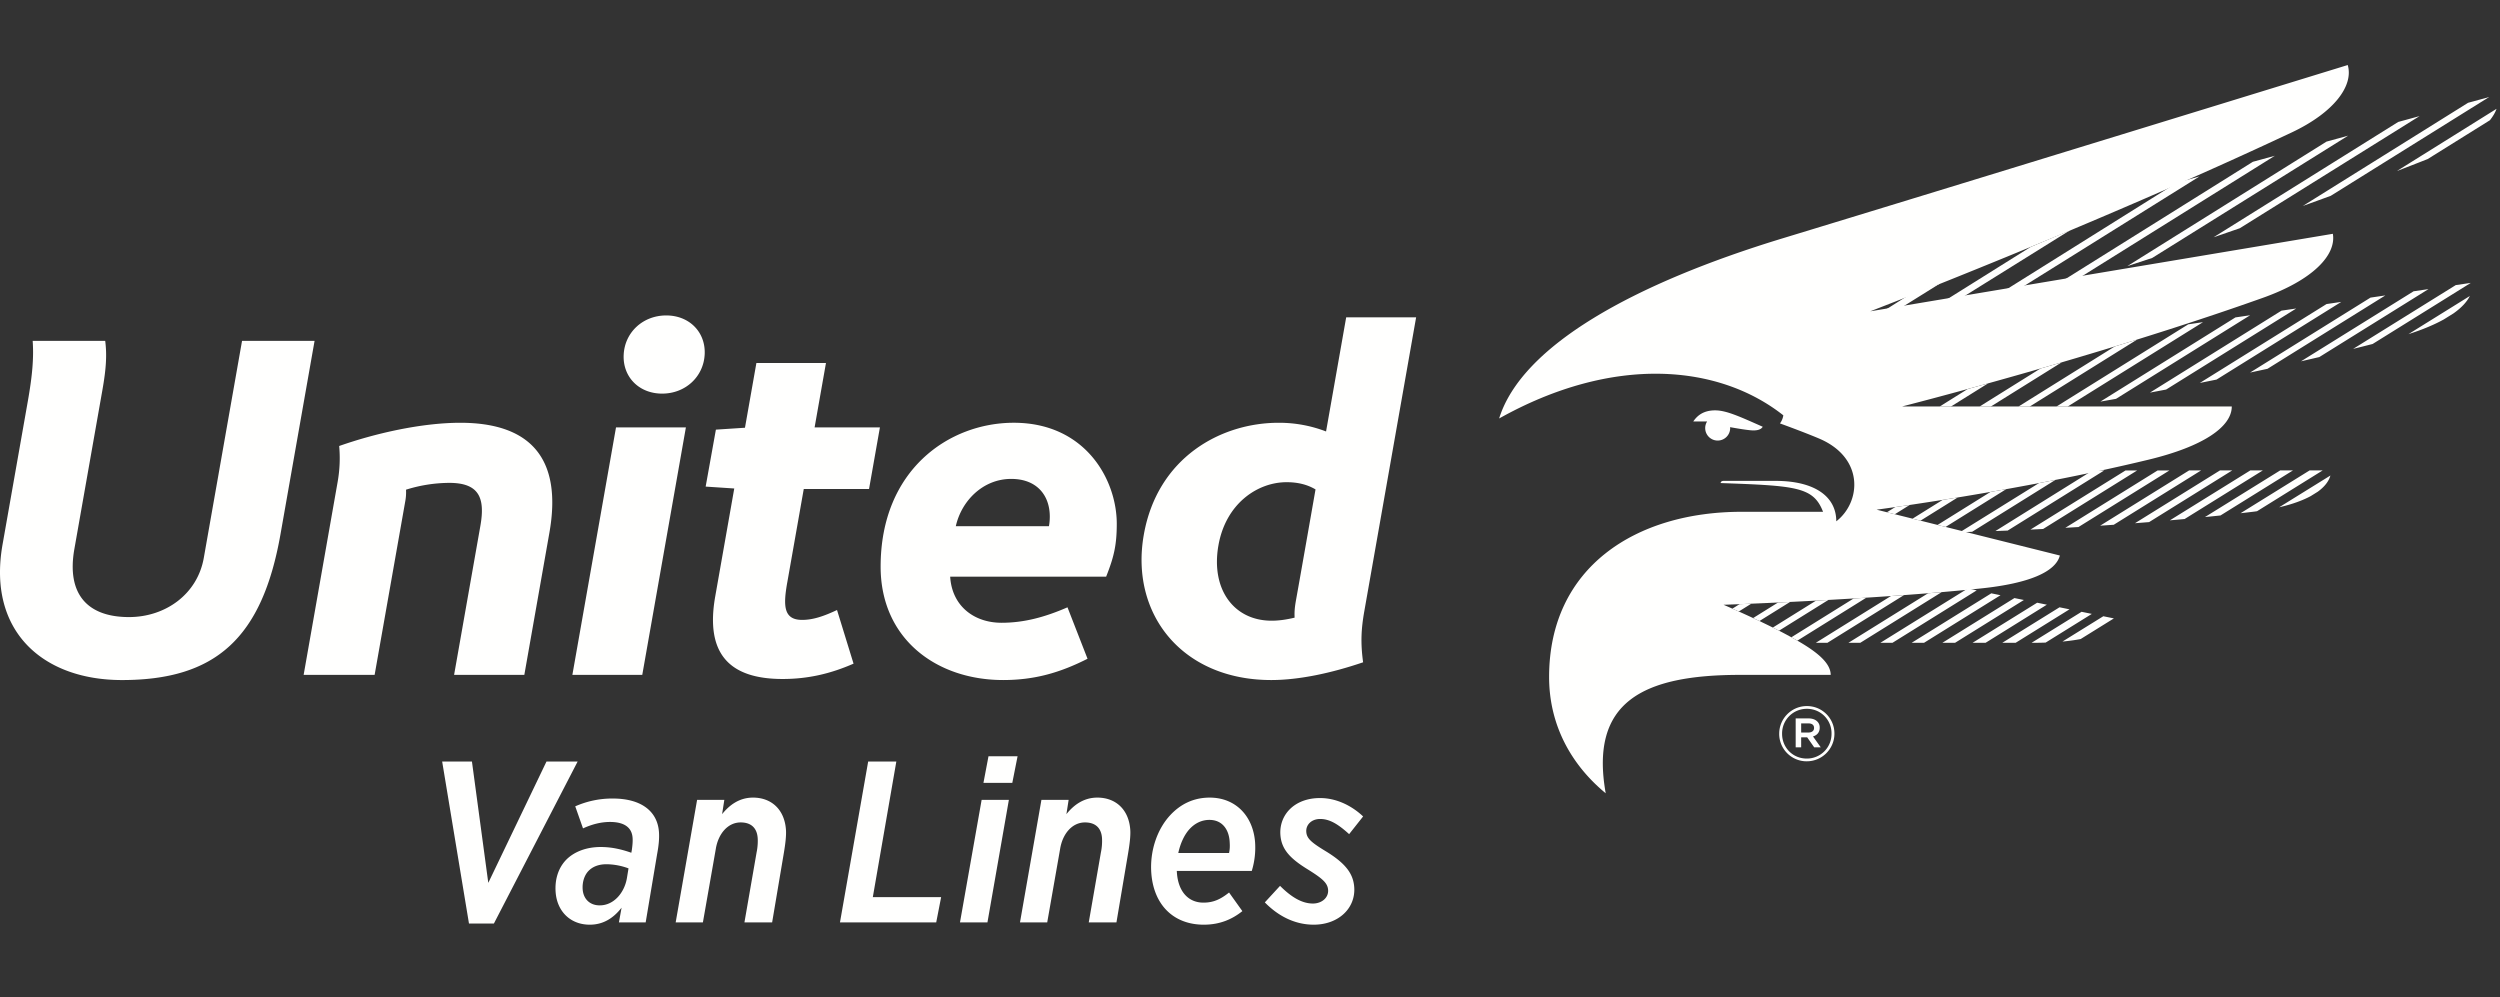
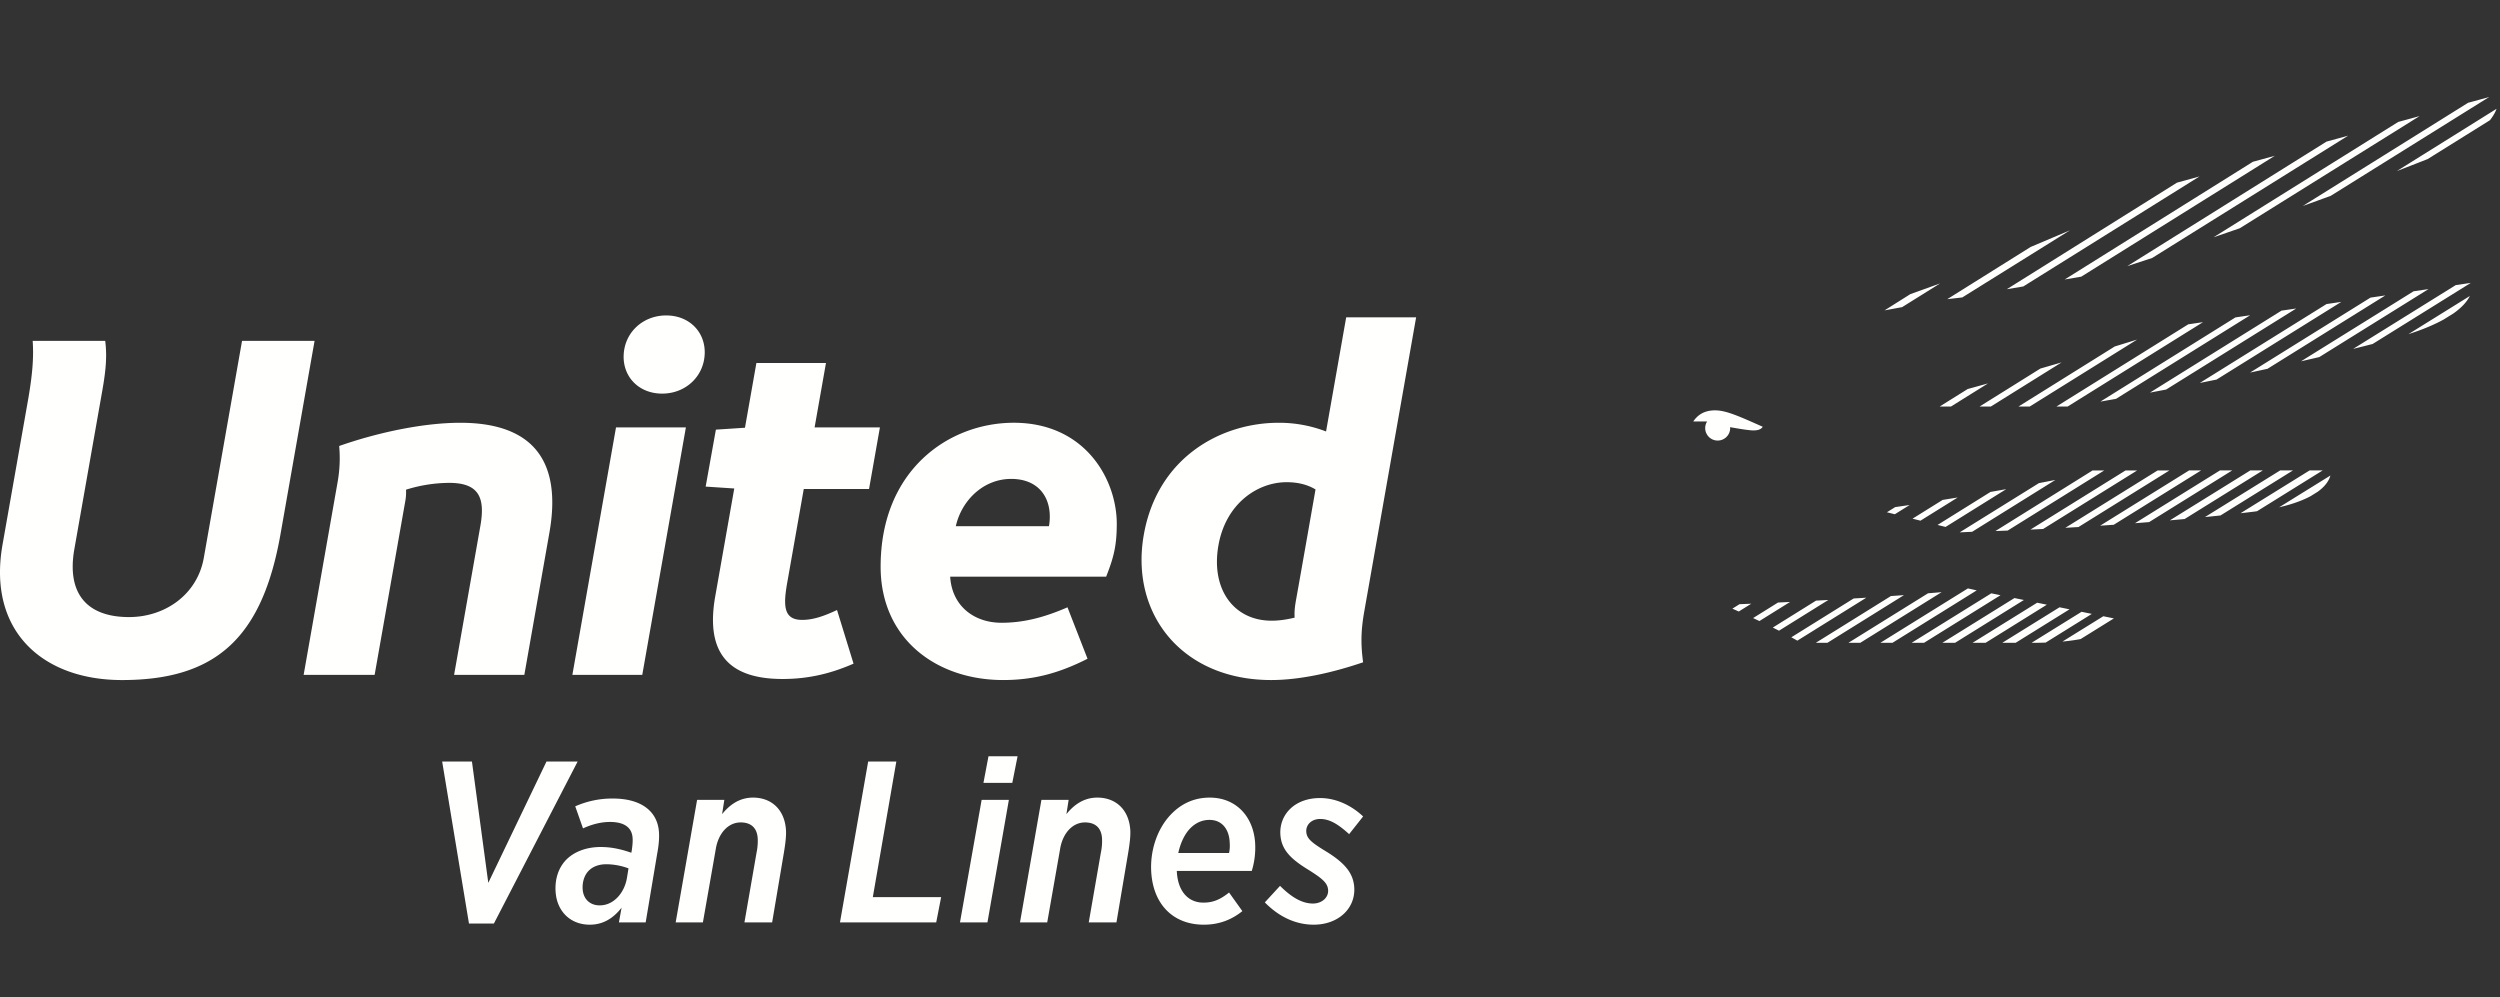
<svg xmlns="http://www.w3.org/2000/svg" width="193" height="77" viewBox="0 0 193 77">
  <rect x="0" y="0" width="193" height="77" fill="#333333" stroke="none" />
  <g fill="#FFFFFE" fill-rule="evenodd">
    <path d="M54.4 27.37c-.09 1.72-1.49 3.017-3.284 3.017-1.79 0-3.058-1.297-2.967-3.018.09-1.72 1.489-3.017 3.284-3.017 1.789 0 3.058 1.297 2.968 3.017m-35.715-1.055l-2.953 16.754c-.497 2.815-2.969 4.57-5.776 4.57-3.217 0-4.827-1.784-4.216-5.253l2.169-12.3c.277-1.575.355-2.651.212-3.77h-5.6c.095 1.31-.026 2.69-.374 4.66L.195 42.046C-.977 48.694 3.269 52.5 9.417 52.5c7.257 0 10.827-3.26 12.238-11.263l2.63-14.922h-5.599m16.864 6.323c-3.026.002-6.59.818-9.365 1.793.08.876.053 1.802-.12 2.78L23.441 52.1h5.48l2.374-13.451c.05-.29.064-.563.05-.845a11.28 11.28 0 013.325-.526c2.321-.006 2.794 1.161 2.417 3.306L35.056 52.1h5.422l1.936-10.978c.987-5.596-1.327-8.477-6.863-8.484M44.187 52.1h5.396l3.368-19.103h-5.395L44.187 52.1m16.588-7.124l1.275-7.226h5.04l.839-4.753h-5.042l.878-4.975h-5.371l-.882 4.999-2.245.147-.79 4.397 2.208.146-1.469 8.332c-.78 4.427 1.09 6.375 5.202 6.375 1.95 0 3.686-.4 5.476-1.184l-1.276-4.141c-1.064.5-1.875.763-2.694.763-1.449 0-1.46-1.113-1.15-2.88m17.29-8.004c1.999 0 2.98 1.288 2.98 2.91 0 .258-.02.496-.066.74h-7.19c.44-1.965 2.103-3.65 4.276-3.65zm.198-4.335c-4.993 0-10.278 3.633-10.278 11.11 0 5.56 4.289 8.752 9.46 8.752 2.447 0 4.404-.576 6.513-1.643l-1.548-3.971c-1.752.762-3.359 1.193-5.09 1.193-2.116 0-3.83-1.288-3.966-3.56h12.041c.586-1.48.82-2.414.82-4.075 0-3.445-2.448-7.806-7.952-7.806zm21.681 15.046c-.586.14-1.162.235-1.78.235-2.894 0-4.701-2.405-4.1-5.817.57-3.231 3.019-4.875 5.264-4.875.8 0 1.552.156 2.231.558 0 0-1.157 6.609-1.507 8.546-.09.513-.131.862-.108 1.353zm3.982-23.186l-1.554 8.812a10.1 10.1 0 00-3.66-.671c-4.468-.002-9.36 2.688-10.41 8.648-1.075 6.096 2.944 11.213 9.833 11.213 2.182 0 4.69-.55 7.098-1.37-.21-1.535-.143-2.604.093-3.946l4-22.686h-5.4zM34.136 58.79h2.298l1.262 9.367 4.493-9.367h2.405l-6.465 12.507h-1.924l-2.07-12.507m14.261 9.012l.125-.763a5.032 5.032 0 00-1.697-.32c-.624 0-1.091.196-1.406.533-.315.337-.474.87-.436 1.402.052.745.55 1.241 1.316 1.241 1.104 0 1.908-.993 2.098-2.093zm-5.502 1.065c-.067-.959.193-1.828.79-2.466.614-.64 1.568-1.012 2.69-1.012.89 0 1.653.195 2.365.444l.039-.213c.047-.337.079-.656.058-.94-.049-.71-.53-1.225-1.742-1.225-.73 0-1.43.196-2.085.497l-.6-1.703a7.042 7.042 0 012.897-.603c2.191 0 3.453.976 3.566 2.59.038.532-.03 1.1-.146 1.721l-.88 5.251H47.78l.206-1.135c-.621.798-1.405 1.313-2.456 1.313-1.496 0-2.53-1.03-2.635-2.52zm10.922-7.115h2.102l-.172 1.1c.557-.692 1.318-1.277 2.387-1.277 1.425 0 2.434.923 2.543 2.484.033.46-.047 1.1-.16 1.774l-.907 5.375h-2.138l.94-5.41c.093-.444.1-.87.083-1.1-.055-.781-.512-1.207-1.314-1.207-.998 0-1.737.887-1.922 2.058l-.994 5.66h-2.102l1.654-9.457m13.207-2.962h2.174l-1.815 10.467h5.274l-.38 1.951h-7.43l2.177-12.418m9.289-.408h2.245l-.408 2.057h-2.227l.39-2.057zm-.53 3.37h2.103l-1.654 9.456h-2.12l1.671-9.456zm4.615 0h2.102l-.172 1.1c.557-.692 1.318-1.277 2.387-1.277 1.425 0 2.434.923 2.543 2.484.033.46-.048 1.1-.16 1.774l-.907 5.375h-2.138l.94-5.41a4.3 4.3 0 00.083-1.1c-.055-.781-.512-1.207-1.314-1.207-.998 0-1.737.887-1.922 2.058l-.994 5.66h-2.102l1.654-9.457m10.566 4.098h3.92c.067-.319.068-.55.044-.904-.065-.923-.58-1.65-1.56-1.65-.605 0-1.12.266-1.519.692-.414.443-.723 1.117-.885 1.863zm-.116 1.384l.01.142c.099 1.42.856 2.307 2.05 2.307.801 0 1.351-.284 1.976-.781l1.027 1.437c-.776.621-1.726 1.047-2.973 1.047-2.352 0-3.886-1.544-4.058-4.01-.117-1.667.442-3.353 1.47-4.453.762-.816 1.758-1.348 3.04-1.348 2.014 0 3.362 1.437 3.505 3.477a6.097 6.097 0 01-.257 2.182h-5.79zm6.797 2.431l1.175-1.277c.92.922 1.735 1.365 2.537 1.365.695 0 1.215-.46 1.174-1.046-.037-.532-.417-.87-1.554-1.579-1.359-.834-2.05-1.544-2.13-2.679-.105-1.508 1.049-2.839 3.062-2.839 1.336 0 2.523.657 3.324 1.42l-1.08 1.366c-.894-.816-1.543-1.171-2.238-1.171-.659 0-1.109.444-1.07.993.036.515.378.816 1.55 1.526 1.527.94 2.081 1.738 2.152 2.75.113 1.614-1.205 2.892-3.13 2.892-1.424 0-2.716-.64-3.772-1.721m34.769-37.985c-.863 0-1.363.364-1.695.86h1.07a.954.954 0 00-.147.507.964.964 0 001.928 0c0-.024-.006-.046-.007-.07.393.071 1.18.208 1.616.243.524.042.786-.08.905-.274-1.758-.777-2.806-1.266-3.67-1.266m23.101 14.49l-5.563 3.454h.98l5.313-3.305-.73-.149zm15.868-9.854l-6.563 4.076c.36-.028.725-.056 1.092-.086l6.416-3.99h-.945zm-12.16 13.212c.516-.048.986-.113 1.406-.195l2.564-1.593-.815-.167-3.155 1.955zm-.226-2.646l-4.42 2.742h1.032l4.158-2.585-.77-.157zm-1.727-.353l-4.987 3.095h1.005l4.73-2.942-.748-.153zm3.429.701l-3.861 2.394h.194c.31 0 .605-.007.892-.016l3.566-2.216-.791-.162zm13.026-10.914l-6.212 3.855c.378-.033.759-.067 1.141-.103l6.036-3.752h-.965zm7.938-9.382c.502-.124 1.004-.25 1.505-.379l7.578-4.716-1.16.17-7.923 4.925zm3.373-13.728c.797-.306 1.593-.616 2.382-.928l4.803-2.996c.233-.292.41-.59.513-.882l-7.698 4.806zm-6.647 25.092l.542-.337c.537-.388.858-.814.978-1.252l-3.96 2.454c1.01-.232 1.819-.529 2.44-.865zm-2.359-1.982l-5.805 3.6c.398-.04.798-.08 1.198-.123l5.593-3.477h-.986zm2.272 0l-5.332 3.305c.34-.039.678-.079 1.017-.12.088-.01.17-.024.256-.035l5.068-3.15h-1.01zm10.356-11.654l.757-.471c.628-.445 1.037-.898 1.259-1.342l-4.744 2.948c1.112-.356 2.013-.739 2.728-1.135zm-11.386-.847l-1.138.166-10.157 6.328c.402-.075.819-.154 1.25-.237l10.045-6.257zm-23.544 21.99l-6.148 3.819h.956l5.905-3.674-.713-.146zm33.752-23.487l-1.15.169-8.693 5.406c.469-.107.94-.217 1.414-.328l8.43-5.247zm-7.556-7.195l12.242-7.635-1.63.447-12.761 7.967a421.5 421.5 0 002.149-.78zm-6.22 13.639l1.347-.291 9.099-5.665-1.145.168-9.3 5.788zm-13.246 11.925l7.024-4.37h-.911l-7.126 4.429 1.013-.059zm4.534-4.37h-.898l-7.344 4.567.979-.047 7.263-4.52zm4.934-.001h-.927l-6.866 4.266c.345-.022.695-.046 1.05-.071l6.743-4.195zm3.79-11.98l-1.138.167-10.428 6.5c.365-.064.77-.135 1.209-.214l10.356-6.453zm-.803-6.717l13.881-8.658-1.652.453-14.25 8.901c.648-.221 1.324-.454 2.021-.696zm7.836 5.686l-1.14.167-9.784 6.092 1.294-.262 9.63-5.997zm.531-12.833l-1.674.46-15.375 9.61 1.922-.63 15.127-9.44zm-30.951 12.623l6.44-4.032 3.035-1.285-8.315 5.183-1.16.134m4.597-.769l13.138-8.226 1.739-.48-13.603 8.493-1.274.213m4.468-.75l14.529-9.086 1.696-.465-14.945 9.333-1.28.218m-9.648 9.806l2.162-1.35 1.57-.434-2.86 1.784h-.872m3.082 0l4.692-2.93 1.64-.477-5.464 3.407h-.868m3.004 0l7.428-4.635 1.728-.533-8.29 5.168h-.866m2.929 0l10.174-6.345 1.139-.167-10.448 6.512h-.864m-13.091 8.164l.639-.398 1.118-.163-1.146.714-.611-.153m1.979.495l2.324-1.448 1.163-.188-2.873 1.79-.614-.154m1.931.484l4.088-2.548 1.212-.214-4.681 2.916-.62-.154m1.709.572l6.117-3.8 1.272-.247-6.428 4.004-.96.043m2.756-.101l7.504-4.678.901-.001-7.458 4.643-.947.036m-20.305 5.991l.55-.344.909-.037-.965.602-.495-.221m1.601.727l1.924-1.199.928-.044-2.364 1.473-.488-.23m1.522.733l3.337-2.079.951-.052-3.81 2.373-.478-.242m1.43.75l4.81-2.995.978-.06-5.324 3.315-.464-.26m1.888.427l5.8-3.61 1.008-.071-5.912 3.681h-.896m2.517 0l6.148-3.823 1.05-.087-6.283 3.91h-.915m2.466 0l6.76-4.2.68.151-6.507 4.05h-.933m.325-25.665l1.99-1.254 2.301-.828-2.936 1.832-1.355.25" />
-     <path d="M144.378 24.035s17.314-6.645 32.527-13.803c3.32-1.563 4.804-3.637 4.34-5.212 0 0-32.027 9.857-43.542 13.353-11.515 3.497-20.214 8.288-21.97 13.934 8.87-4.965 16.983-4.159 21.94-.244a1.38 1.38 0 01-.26.625s1.834.664 3.022 1.168c3.512 1.491 3.24 4.906 1.326 6.39 0-1.907-1.652-3.122-4.701-3.122h-4c-.148 0-.226.079-.226.169 5.849.206 7.166.298 7.905 2.218h-6.28c-8.18 0-14.868 4.283-14.868 12.754 0 3.698 1.696 6.772 4.37 8.976-1.253-7.06 2.856-9.14 10.381-9.14h6.988c0-1.172-1.738-2.216-3.551-3.182-2.01-1.07-4.722-2.23-4.722-2.23s11.364-.38 19.854-1.259c3.754-.388 5.786-1.29 6.11-2.544l-14.148-3.539s10.908-1.424 21.006-3.862c4.19-1.011 6.414-2.524 6.414-4.103h-25.461s15.024-3.815 27.87-8.392c3.84-1.369 5.673-3.294 5.394-4.94l-35.718 5.985m-4.774 32.517c.277 0 .441-.135.441-.347v-.012c0-.224-.164-.347-.441-.347h-.554v.706h.554zm-.978-1.09h.995c.295 0 .525.089.678.242a.62.62 0 01.182.465v.012c0 .36-.212.583-.518.672l.6.842h-.506l-.542-.772h-.465v.772h-.424v-2.232zm2.768 1.179v-.012a1.884 1.884 0 00-1.902-1.908 1.9 1.9 0 00-1.915 1.92v.012c0 1.054.82 1.908 1.903 1.908a1.9 1.9 0 001.914-1.92zm-4.04.012v-.012c0-1.16.942-2.132 2.138-2.132 1.195 0 2.126.96 2.126 2.12v.012c0 1.16-.942 2.132-2.138 2.132a2.117 2.117 0 01-2.126-2.12z" />
  </g>
</svg>